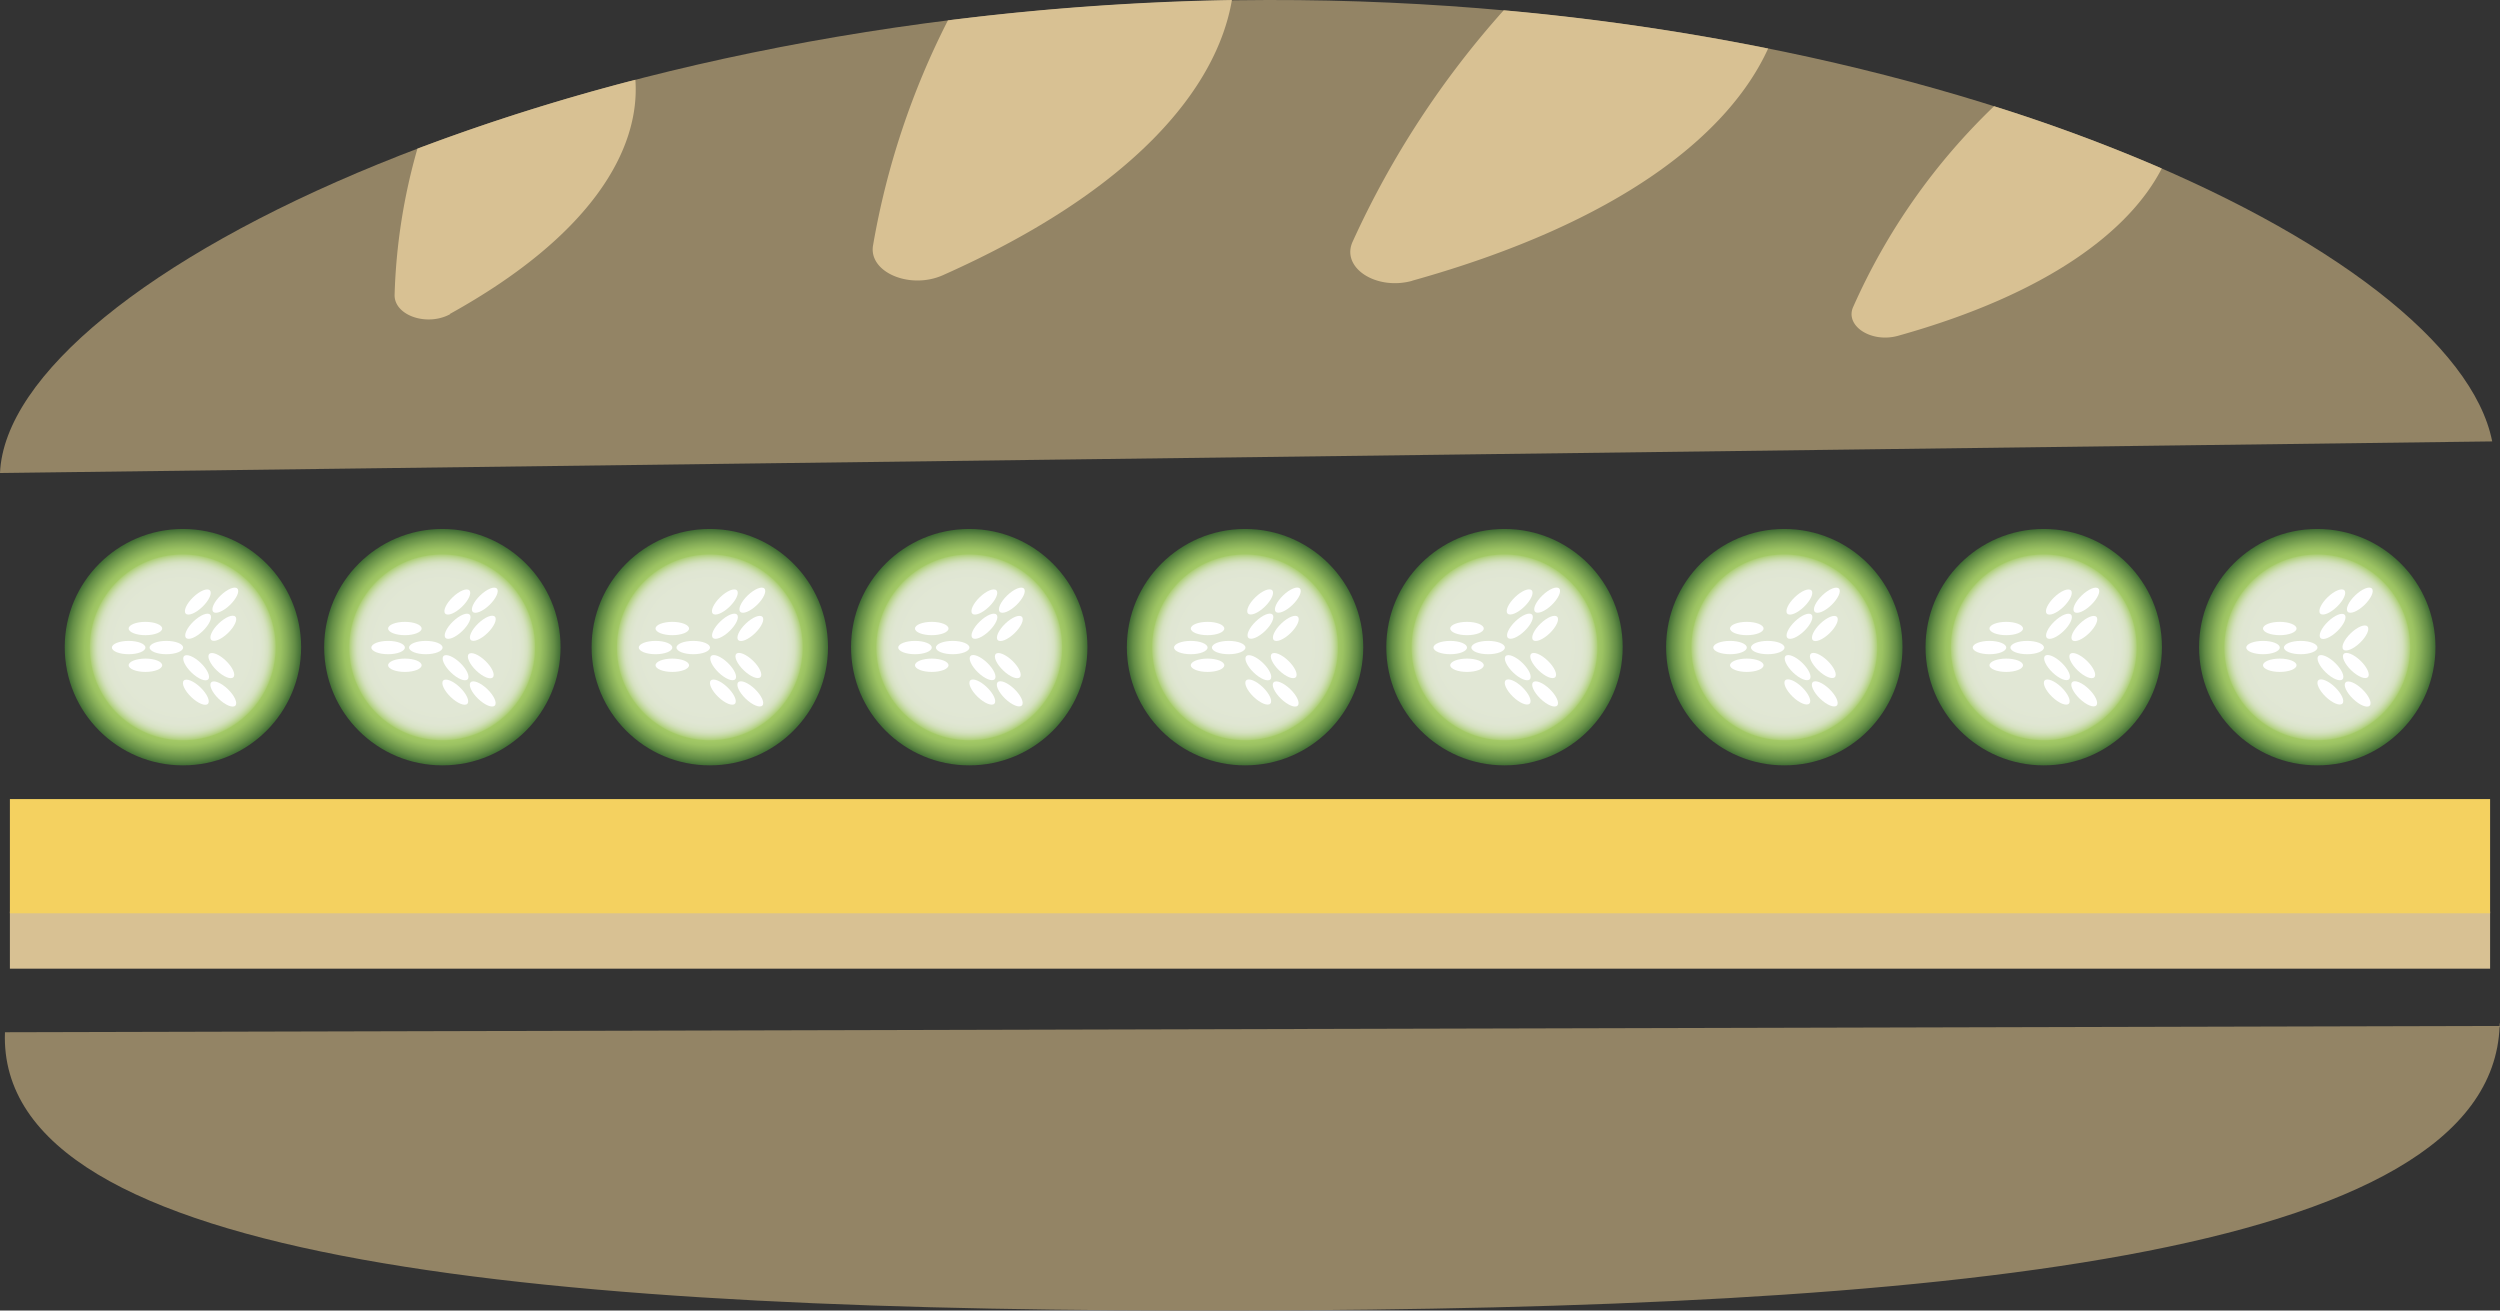
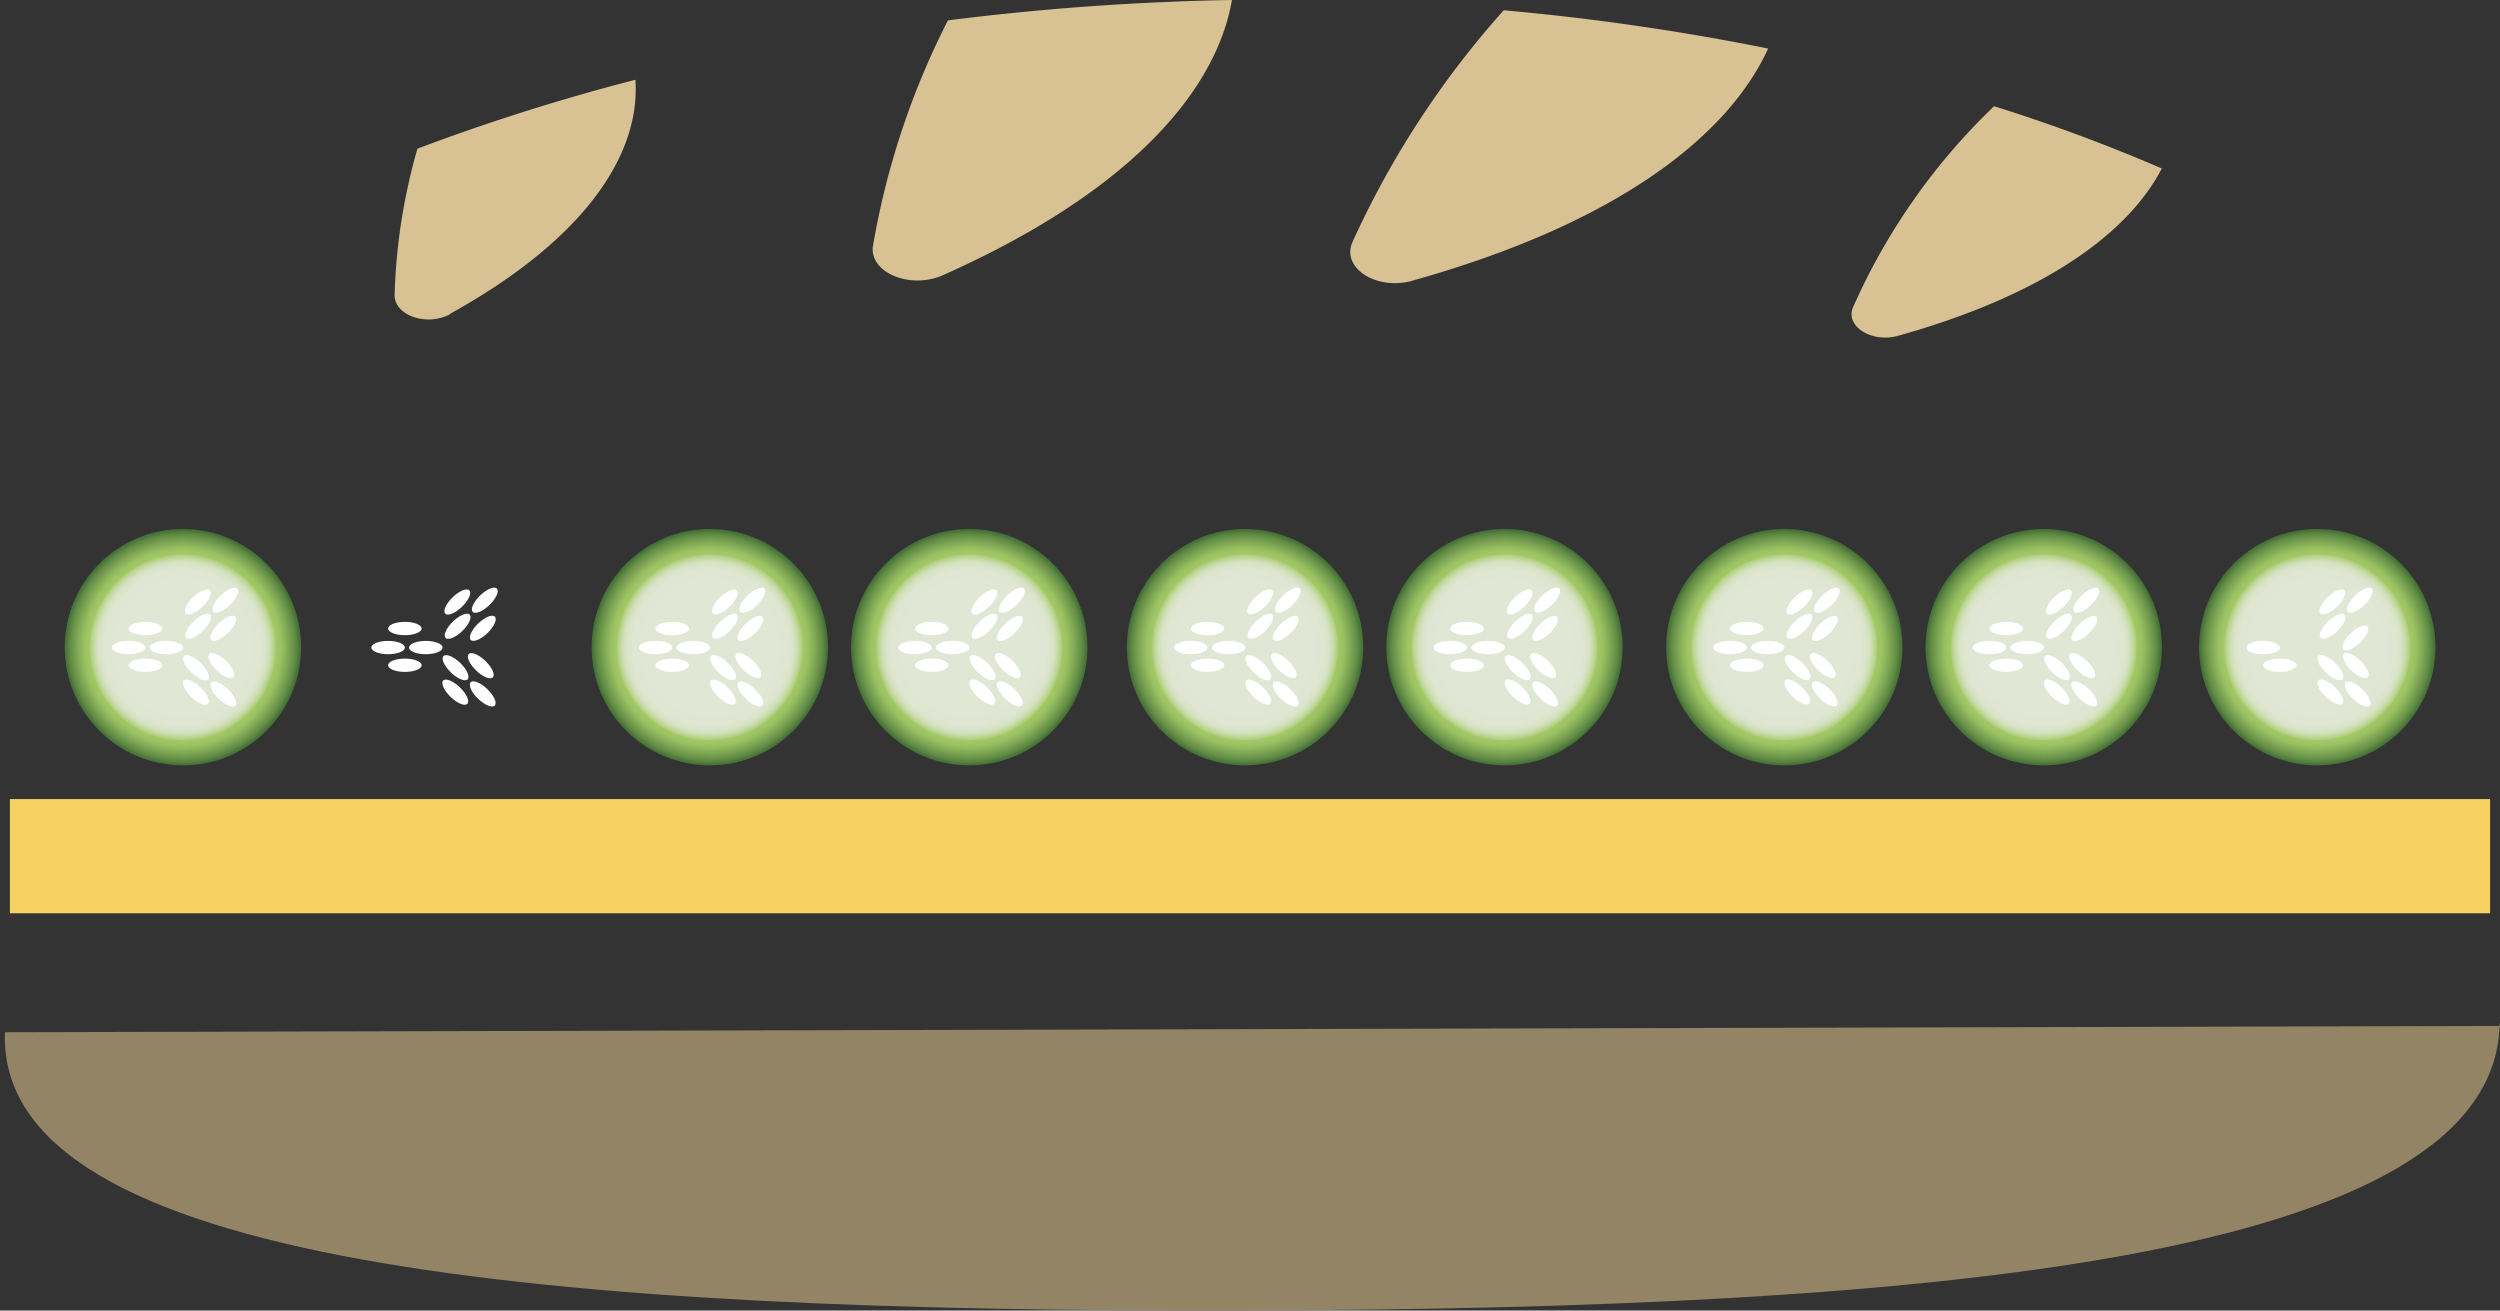
<svg xmlns="http://www.w3.org/2000/svg" xmlns:xlink="http://www.w3.org/1999/xlink" viewBox="0 0 131.34 68.85">
  <rect x="0" y="0" width="131.34" height="68.85" fill="#333333" stroke="none" />
  <defs>
    <radialGradient id="a" cx="-909.71" cy="-5802.33" r="6.21" gradientTransform="translate(-5792.73 943.72) rotate(90)" gradientUnits="userSpaceOnUse">
      <stop offset="0.54" stop-color="#e1e7d5" />
      <stop offset="0.65" stop-color="#e0e6d3" />
      <stop offset="0.69" stop-color="#dce5cc" />
      <stop offset="0.72" stop-color="#d6e1c1" />
      <stop offset="0.74" stop-color="#ccddb0" />
      <stop offset="0.76" stop-color="#c0d79a" />
      <stop offset="0.78" stop-color="#b1d07f" />
      <stop offset="0.79" stop-color="#a3c966" />
      <stop offset="0.83" stop-color="#9bc262" />
      <stop offset="0.88" stop-color="#86ae58" />
      <stop offset="0.95" stop-color="#638d46" />
      <stop offset="1" stop-color="#416d35" />
    </radialGradient>
    <radialGradient id="b" cx="-909.71" cy="-5815.96" r="6.21" xlink:href="#a" />
    <radialGradient id="c" cx="-909.71" cy="-5830.02" r="6.21" xlink:href="#a" />
    <radialGradient id="d" cx="-909.71" cy="-5843.65" r="6.21" xlink:href="#a" />
    <radialGradient id="e" cx="-909.71" cy="-5858.14" r="6.21" xlink:href="#a" />
    <radialGradient id="f" cx="-909.71" cy="-5871.77" r="6.21" xlink:href="#a" />
    <radialGradient id="g" cx="-909.71" cy="-5886.47" r="6.21" xlink:href="#a" />
    <radialGradient id="h" cx="-909.71" cy="-5900.1" r="6.21" xlink:href="#a" />
    <radialGradient id="i" cx="-909.71" cy="-5914.47" r="6.21" xlink:href="#a" />
  </defs>
  <title>Asset 5</title>
-   <path d="M130.93,23.19C128.94,13.09,101.18-.07,66.59,0,30.4.08.44,14.61,0,24.85" style="fill:#938465" />
  <path d="M.26,54.23c-.45,12.25,28.79,14.71,65,14.62s65.62-2.7,66.06-14.95c0-.54.09.55,0,0" style="fill:#938465" />
  <path d="M74.18,14.75c11-3.07,16.68-7.74,18.71-12.2A128.13,128.13,0,0,0,79,.54a48,48,0,0,0-7.93,12.14c-.65,1.38,1.23,2.6,3.13,2.07" style="fill:#d8c193" />
  <path d="M99.72,17.64c7.94-2.22,12.19-5.56,13.85-8.79a90.16,90.16,0,0,0-8.81-3.27A33.26,33.26,0,0,0,97.37,16.1c-.48,1,.92,1.94,2.35,1.54" style="fill:#d8c193" />
  <path d="M49.53,14.46C59.56,10,63.93,4.64,64.72,0A137.68,137.68,0,0,0,49.8,1.07a41.47,41.47,0,0,0-3.93,11.8c-.27,1.42,1.92,2.36,3.66,1.59" style="fill:#d8c193" />
  <path d="M23.64,16.49c7.51-4.16,10-8.69,9.74-12.3A111.3,111.3,0,0,0,21.93,7.81a31,31,0,0,0-1.2,7.7c0,1.07,1.7,1.65,2.91,1" style="fill:#d8c193" />
-   <line x1="0.52" y1="49.39" x2="130.82" y2="49.39" style="fill:none;stroke:#d8c193;stroke-miterlimit:10;stroke-width:3px" />
  <line x1="0.52" y1="44.98" x2="130.82" y2="44.98" style="fill:none;stroke:#f4d160;stroke-miterlimit:10;stroke-width:6px" />
  <circle cx="9.61" cy="34" r="6.21" style="fill:url(#a)" />
  <ellipse cx="7.64" cy="34.95" rx="0.88" ry="0.35" style="fill:#fff" />
  <ellipse cx="6.76" cy="34.02" rx="0.88" ry="0.35" style="fill:#fff" />
  <ellipse cx="8.74" cy="34.02" rx="0.88" ry="0.35" style="fill:#fff" />
  <ellipse cx="7.64" cy="33.02" rx="0.88" ry="0.35" style="fill:#fff" />
  <ellipse cx="10.29" cy="36.36" rx="0.35" ry="0.88" transform="translate(-23.03 18.54) rotate(-46.05)" style="fill:#fff" />
  <ellipse cx="10.3" cy="35.08" rx="0.35" ry="0.88" transform="translate(-22.1 18.15) rotate(-46.05)" style="fill:#fff" />
  <ellipse cx="11.73" cy="36.46" rx="0.35" ry="0.88" transform="translate(-22.66 19.6) rotate(-46.05)" style="fill:#fff" />
  <ellipse cx="11.63" cy="34.97" rx="0.35" ry="0.88" transform="translate(-21.62 19.07) rotate(-46.05)" style="fill:#fff" />
  <ellipse cx="10.4" cy="31.62" rx="0.88" ry="0.35" transform="translate(-19.04 16.08) rotate(-43.95)" style="fill:#fff" />
  <ellipse cx="10.41" cy="32.9" rx="0.88" ry="0.35" transform="translate(-19.92 16.44) rotate(-43.95)" style="fill:#fff" />
  <ellipse cx="11.84" cy="31.53" rx="0.88" ry="0.35" transform="translate(-18.57 17.05) rotate(-43.95)" style="fill:#fff" />
  <ellipse cx="11.74" cy="33.01" rx="0.88" ry="0.35" transform="translate(-19.63 17.39) rotate(-43.95)" style="fill:#fff" />
-   <circle cx="23.24" cy="34" r="6.21" style="fill:url(#b)" />
  <ellipse cx="21.27" cy="34.95" rx="0.88" ry="0.35" style="fill:#fff" />
  <ellipse cx="20.39" cy="34.02" rx="0.88" ry="0.35" style="fill:#fff" />
  <ellipse cx="22.37" cy="34.02" rx="0.88" ry="0.35" style="fill:#fff" />
  <ellipse cx="21.27" cy="33.02" rx="0.88" ry="0.35" style="fill:#fff" />
  <ellipse cx="23.92" cy="36.36" rx="0.35" ry="0.88" transform="translate(-18.86 28.35) rotate(-46.05)" style="fill:#fff" />
  <ellipse cx="23.93" cy="35.08" rx="0.35" ry="0.88" transform="translate(-17.93 27.96) rotate(-46.05)" style="fill:#fff" />
  <ellipse cx="25.36" cy="36.46" rx="0.35" ry="0.88" transform="translate(-18.49 29.41) rotate(-46.05)" style="fill:#fff" />
  <ellipse cx="25.26" cy="34.97" rx="0.35" ry="0.88" transform="translate(-17.45 28.89) rotate(-46.05)" style="fill:#fff" />
  <ellipse cx="24.03" cy="31.62" rx="0.88" ry="0.35" transform="translate(-15.22 25.54) rotate(-43.95)" style="fill:#fff" />
  <ellipse cx="24.04" cy="32.9" rx="0.88" ry="0.35" transform="translate(-16.1 25.9) rotate(-43.95)" style="fill:#fff" />
  <ellipse cx="25.47" cy="31.53" rx="0.88" ry="0.35" transform="translate(-14.75 26.51) rotate(-43.95)" style="fill:#fff" />
  <ellipse cx="25.37" cy="33.01" rx="0.88" ry="0.35" transform="translate(-15.81 26.85) rotate(-43.95)" style="fill:#fff" />
  <circle cx="37.29" cy="34" r="6.21" style="fill:url(#c)" />
  <ellipse cx="35.32" cy="34.95" rx="0.88" ry="0.35" style="fill:#fff" />
  <ellipse cx="34.44" cy="34.02" rx="0.88" ry="0.35" style="fill:#fff" />
  <ellipse cx="36.42" cy="34.02" rx="0.88" ry="0.35" style="fill:#fff" />
  <ellipse cx="35.32" cy="33.02" rx="0.88" ry="0.35" style="fill:#fff" />
  <ellipse cx="37.98" cy="36.36" rx="0.35" ry="0.88" transform="translate(-14.56 38.47) rotate(-46.05)" style="fill:#fff" />
  <ellipse cx="37.99" cy="35.08" rx="0.35" ry="0.88" transform="translate(-13.63 38.08) rotate(-46.05)" style="fill:#fff" />
  <ellipse cx="39.42" cy="36.46" rx="0.35" ry="0.88" transform="translate(-14.19 39.53) rotate(-46.05)" style="fill:#fff" />
  <ellipse cx="39.32" cy="34.97" rx="0.35" ry="0.88" transform="translate(-13.15 39) rotate(-46.05)" style="fill:#fff" />
  <ellipse cx="38.08" cy="31.62" rx="0.88" ry="0.35" transform="translate(-11.28 35.29) rotate(-43.95)" style="fill:#fff" />
  <ellipse cx="38.09" cy="32.9" rx="0.88" ry="0.35" transform="translate(-12.17 35.65) rotate(-43.95)" style="fill:#fff" />
  <ellipse cx="39.52" cy="31.53" rx="0.88" ry="0.35" transform="translate(-10.81 36.26) rotate(-43.95)" style="fill:#fff" />
  <ellipse cx="39.42" cy="33.01" rx="0.88" ry="0.35" transform="translate(-11.87 36.61) rotate(-43.95)" style="fill:#fff" />
  <circle cx="50.92" cy="34" r="6.21" style="fill:url(#d)" />
  <ellipse cx="48.95" cy="34.95" rx="0.88" ry="0.35" style="fill:#fff" />
  <ellipse cx="48.07" cy="34.02" rx="0.88" ry="0.35" style="fill:#fff" />
  <ellipse cx="50.05" cy="34.02" rx="0.88" ry="0.35" style="fill:#fff" />
  <ellipse cx="48.95" cy="33.02" rx="0.88" ry="0.35" style="fill:#fff" />
  <ellipse cx="51.61" cy="36.36" rx="0.35" ry="0.88" transform="translate(-10.39 48.28) rotate(-46.05)" style="fill:#fff" />
  <ellipse cx="51.62" cy="35.08" rx="0.35" ry="0.88" transform="translate(-9.46 47.89) rotate(-46.05)" style="fill:#fff" />
  <ellipse cx="53.05" cy="36.46" rx="0.35" ry="0.88" transform="translate(-10.02 49.34) rotate(-46.05)" style="fill:#fff" />
  <ellipse cx="52.95" cy="34.97" rx="0.35" ry="0.88" transform="translate(-8.98 48.82) rotate(-46.05)" style="fill:#fff" />
  <ellipse cx="51.71" cy="31.62" rx="0.88" ry="0.35" transform="translate(-7.46 44.75) rotate(-43.95)" style="fill:#fff" />
  <ellipse cx="51.72" cy="32.9" rx="0.88" ry="0.35" transform="translate(-8.35 45.11) rotate(-43.95)" style="fill:#fff" />
  <ellipse cx="53.15" cy="31.53" rx="0.88" ry="0.35" transform="translate(-6.99 45.72) rotate(-43.95)" style="fill:#fff" />
  <ellipse cx="53.05" cy="33.01" rx="0.88" ry="0.35" transform="translate(-8.05 46.07) rotate(-43.95)" style="fill:#fff" />
  <circle cx="65.41" cy="34" r="6.21" style="fill:url(#e)" />
  <ellipse cx="63.44" cy="34.95" rx="0.88" ry="0.35" style="fill:#fff" />
  <ellipse cx="62.56" cy="34.02" rx="0.88" ry="0.35" style="fill:#fff" />
  <ellipse cx="64.55" cy="34.02" rx="0.88" ry="0.35" style="fill:#fff" />
  <ellipse cx="63.44" cy="33.02" rx="0.88" ry="0.35" style="fill:#fff" />
  <ellipse cx="66.1" cy="36.36" rx="0.35" ry="0.88" transform="translate(-5.95 58.71) rotate(-46.05)" style="fill:#fff" />
  <ellipse cx="66.11" cy="35.08" rx="0.35" ry="0.88" transform="translate(-5.03 58.33) rotate(-46.05)" style="fill:#fff" />
  <ellipse cx="67.54" cy="36.46" rx="0.35" ry="0.88" transform="translate(-5.58 59.78) rotate(-46.05)" style="fill:#fff" />
  <ellipse cx="67.44" cy="34.97" rx="0.35" ry="0.88" transform="translate(-4.54 59.25) rotate(-46.05)" style="fill:#fff" />
  <ellipse cx="66.21" cy="31.62" rx="0.88" ry="0.35" transform="translate(-3.41 54.81) rotate(-43.95)" style="fill:#fff" />
  <ellipse cx="66.22" cy="32.9" rx="0.88" ry="0.35" transform="translate(-4.29 55.17) rotate(-43.95)" style="fill:#fff" />
  <ellipse cx="67.65" cy="31.53" rx="0.88" ry="0.35" transform="translate(-2.93 55.78) rotate(-43.95)" style="fill:#fff" />
  <ellipse cx="67.55" cy="33.01" rx="0.88" ry="0.35" transform="translate(-3.99 56.13) rotate(-43.95)" style="fill:#fff" />
  <circle cx="79.04" cy="34" r="6.21" style="fill:url(#f)" />
  <ellipse cx="77.07" cy="34.95" rx="0.88" ry="0.35" style="fill:#fff" />
  <ellipse cx="76.19" cy="34.02" rx="0.88" ry="0.35" style="fill:#fff" />
  <ellipse cx="78.18" cy="34.02" rx="0.88" ry="0.35" style="fill:#fff" />
  <ellipse cx="77.07" cy="33.02" rx="0.88" ry="0.35" style="fill:#fff" />
  <ellipse cx="79.73" cy="36.36" rx="0.35" ry="0.88" transform="translate(-1.78 68.52) rotate(-46.05)" style="fill:#fff" />
  <ellipse cx="79.74" cy="35.08" rx="0.35" ry="0.88" transform="translate(-0.86 68.14) rotate(-46.05)" style="fill:#fff" />
  <ellipse cx="81.17" cy="36.46" rx="0.35" ry="0.88" transform="translate(-1.41 69.59) rotate(-46.05)" style="fill:#fff" />
  <ellipse cx="81.07" cy="34.97" rx="0.35" ry="0.88" transform="translate(-0.37 69.06) rotate(-46.05)" style="fill:#fff" />
  <ellipse cx="79.84" cy="31.62" rx="0.88" ry="0.35" transform="translate(0.41 64.27) rotate(-43.95)" style="fill:#fff" />
  <ellipse cx="79.85" cy="32.9" rx="0.88" ry="0.35" transform="translate(-0.47 64.63) rotate(-43.95)" style="fill:#fff" />
  <ellipse cx="81.28" cy="31.53" rx="0.88" ry="0.35" transform="translate(0.88 65.24) rotate(-43.95)" style="fill:#fff" />
  <ellipse cx="81.18" cy="33.01" rx="0.88" ry="0.35" transform="translate(-0.18 65.59) rotate(-43.95)" style="fill:#fff" />
  <circle cx="93.74" cy="34" r="6.21" style="fill:url(#g)" />
  <ellipse cx="91.77" cy="34.95" rx="0.88" ry="0.35" style="fill:#fff" />
  <ellipse cx="90.89" cy="34.02" rx="0.88" ry="0.35" style="fill:#fff" />
  <ellipse cx="92.87" cy="34.02" rx="0.88" ry="0.35" style="fill:#fff" />
  <ellipse cx="91.77" cy="33.02" rx="0.88" ry="0.35" style="fill:#fff" />
  <ellipse cx="94.43" cy="36.36" rx="0.35" ry="0.88" transform="translate(2.71 79.1) rotate(-46.05)" style="fill:#fff" />
  <ellipse cx="94.44" cy="35.08" rx="0.35" ry="0.88" transform="translate(3.64 78.72) rotate(-46.05)" style="fill:#fff" />
  <ellipse cx="95.87" cy="36.46" rx="0.35" ry="0.88" transform="translate(3.08 80.17) rotate(-46.05)" style="fill:#fff" />
  <ellipse cx="95.77" cy="34.97" rx="0.35" ry="0.88" transform="translate(4.12 79.64) rotate(-46.05)" style="fill:#fff" />
  <ellipse cx="94.53" cy="31.62" rx="0.88" ry="0.35" transform="translate(4.53 74.47) rotate(-43.95)" style="fill:#fff" />
  <ellipse cx="94.54" cy="32.9" rx="0.88" ry="0.35" transform="translate(3.64 74.83) rotate(-43.95)" style="fill:#fff" />
  <ellipse cx="95.97" cy="31.53" rx="0.88" ry="0.35" transform="translate(5 75.44) rotate(-43.95)" style="fill:#fff" />
  <ellipse cx="95.87" cy="33.01" rx="0.88" ry="0.35" transform="translate(3.94 75.79) rotate(-43.95)" style="fill:#fff" />
  <circle cx="107.37" cy="34" r="6.21" style="fill:url(#h)" />
  <ellipse cx="105.4" cy="34.95" rx="0.88" ry="0.35" style="fill:#fff" />
  <ellipse cx="104.52" cy="34.02" rx="0.88" ry="0.35" style="fill:#fff" />
  <ellipse cx="106.5" cy="34.02" rx="0.88" ry="0.35" style="fill:#fff" />
  <ellipse cx="105.4" cy="33.02" rx="0.88" ry="0.35" style="fill:#fff" />
  <ellipse cx="108.06" cy="36.36" rx="0.35" ry="0.88" transform="translate(6.88 88.92) rotate(-46.05)" style="fill:#fff" />
  <ellipse cx="108.07" cy="35.08" rx="0.35" ry="0.88" transform="translate(7.81 88.53) rotate(-46.05)" style="fill:#fff" />
  <ellipse cx="109.5" cy="36.46" rx="0.35" ry="0.88" transform="translate(7.25 89.98) rotate(-46.05)" style="fill:#fff" />
  <ellipse cx="109.4" cy="34.97" rx="0.35" ry="0.88" transform="translate(8.29 89.46) rotate(-46.05)" style="fill:#fff" />
  <ellipse cx="108.16" cy="31.62" rx="0.88" ry="0.35" transform="translate(8.35 83.93) rotate(-43.95)" style="fill:#fff" />
  <ellipse cx="108.17" cy="32.9" rx="0.88" ry="0.35" transform="translate(7.46 84.29) rotate(-43.95)" style="fill:#fff" />
  <ellipse cx="109.6" cy="31.53" rx="0.88" ry="0.35" transform="translate(8.82 84.9) rotate(-43.95)" style="fill:#fff" />
  <ellipse cx="109.5" cy="33.01" rx="0.88" ry="0.35" transform="translate(7.76 85.25) rotate(-43.95)" style="fill:#fff" />
  <circle cx="121.74" cy="34" r="6.21" style="fill:url(#i)" />
  <ellipse cx="119.77" cy="34.95" rx="0.88" ry="0.35" style="fill:#fff" />
  <ellipse cx="118.89" cy="34.02" rx="0.88" ry="0.35" style="fill:#fff" />
-   <ellipse cx="120.87" cy="34.02" rx="0.88" ry="0.35" style="fill:#fff" />
-   <ellipse cx="119.77" cy="33.02" rx="0.88" ry="0.35" style="fill:#fff" />
  <ellipse cx="122.43" cy="36.36" rx="0.35" ry="0.88" transform="translate(11.28 99.26) rotate(-46.05)" style="fill:#fff" />
  <ellipse cx="122.44" cy="35.08" rx="0.35" ry="0.88" transform="translate(12.2 98.88) rotate(-46.05)" style="fill:#fff" />
  <ellipse cx="123.86" cy="36.46" rx="0.35" ry="0.88" transform="translate(11.65 100.33) rotate(-46.05)" style="fill:#fff" />
  <ellipse cx="123.77" cy="34.97" rx="0.35" ry="0.88" transform="translate(12.69 99.8) rotate(-46.05)" style="fill:#fff" />
  <ellipse cx="122.53" cy="31.62" rx="0.88" ry="0.35" transform="translate(12.37 93.9) rotate(-43.95)" style="fill:#fff" />
  <ellipse cx="122.54" cy="32.9" rx="0.88" ry="0.35" transform="translate(11.49 94.27) rotate(-43.95)" style="fill:#fff" />
  <ellipse cx="123.97" cy="31.53" rx="0.88" ry="0.35" transform="translate(12.84 94.87) rotate(-43.95)" style="fill:#fff" />
  <ellipse cx="123.87" cy="33.01" rx="0.88" ry="0.35" transform="matrix(0.72, -0.69, 0.69, 0.72, 11.78, 95.22)" style="fill:#fff" />
</svg>